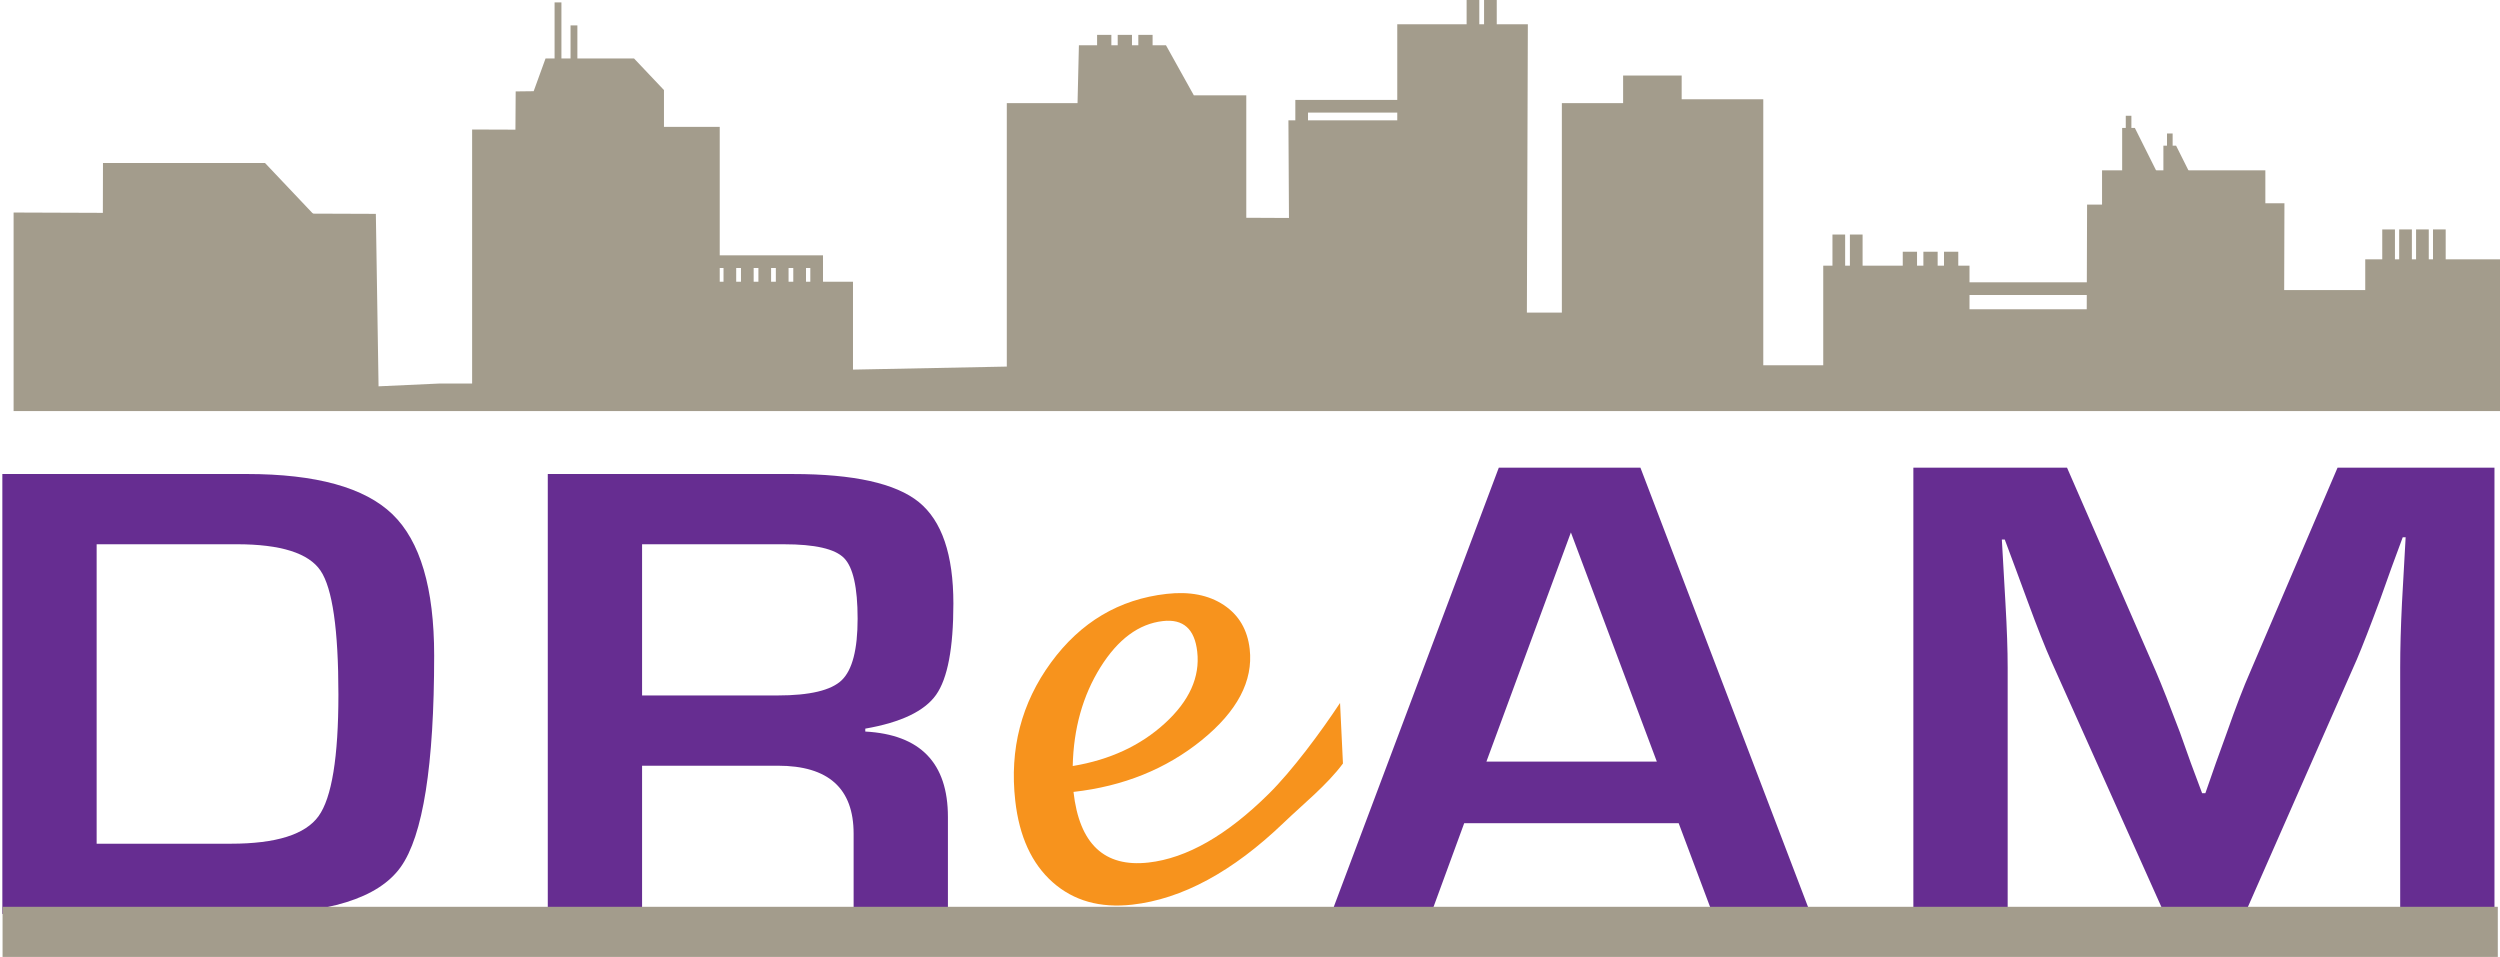
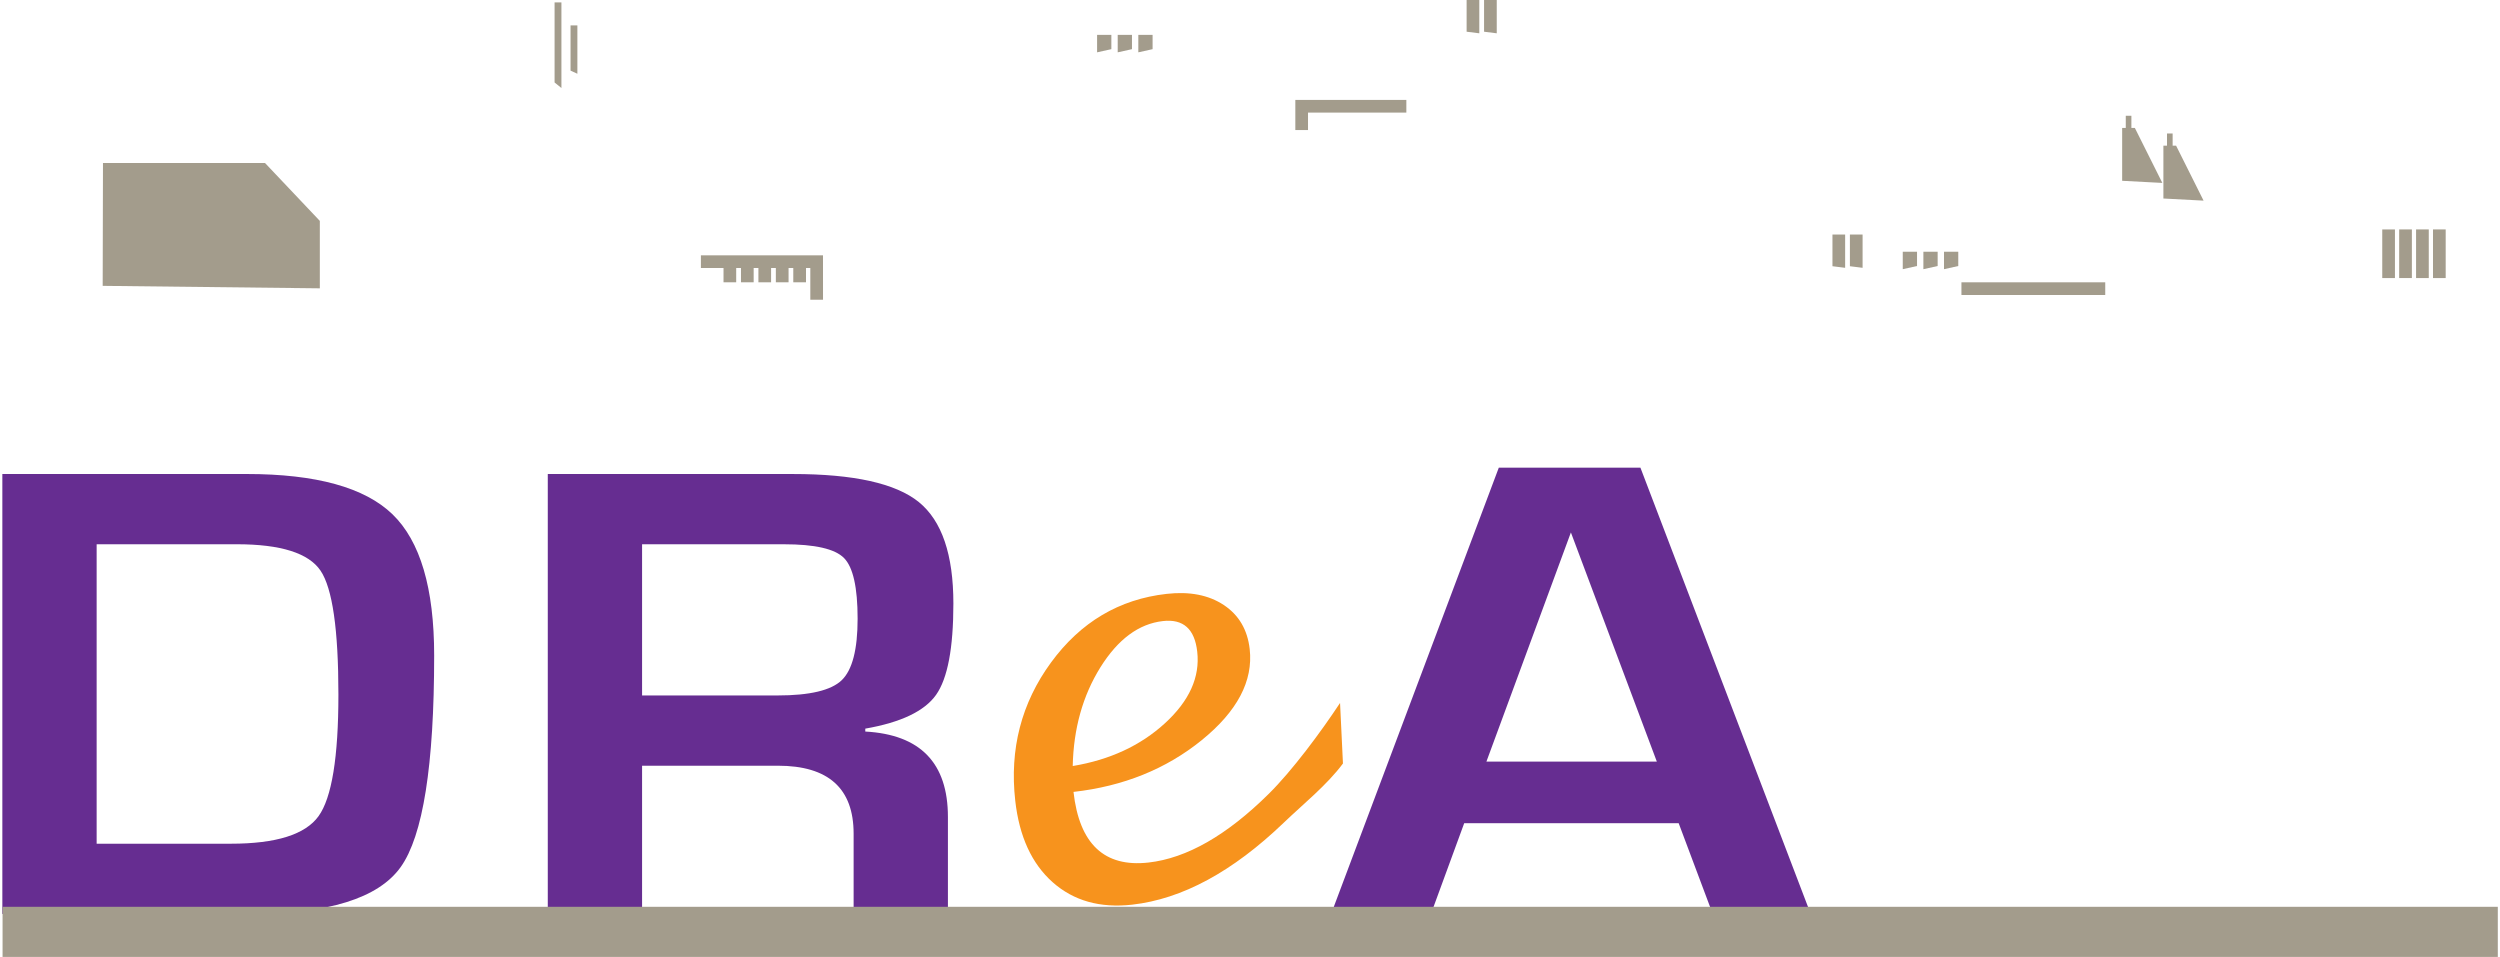
<svg xmlns="http://www.w3.org/2000/svg" version="1.1" width="246.3" height="94.275" id="svg34817">
  <defs id="defs34819">
    <clipPath id="clipPath34882">
-       <path d="m 0,91.56 197.04,0 0,-48.537 -197.04,0 0,48.537 z" id="path34884" />
-     </clipPath>
+       </clipPath>
  </defs>
  <g transform="translate(-245.972,138.454)" id="layer1">
    <g transform="matrix(1.25,0,0,-1.25,245.972,-44.179)" id="g34856">
      <g transform="translate(7.617,8.922)" id="g34858">
        <path d="m 0,0 10.589,0 c 3.559,0 5.859,0.725 6.902,2.172 1.042,1.449 1.564,4.644 1.564,9.59 0,5.115 -0.469,8.367 -1.406,9.756 -0.938,1.388 -3.138,2.084 -6.601,2.084 L 0,23.602 0,0 z m -7.432,-5.537 0,34.676 19.255,0 c 5.471,0 9.303,-1.059 11.493,-3.174 2.191,-2.119 3.286,-5.828 3.286,-11.129 0,-8.654 -0.88,-14.213 -2.64,-16.678 -1.76,-2.465 -5.73,-3.695 -11.909,-3.695 l -19.485,0" id="path34860" style="fill:#662d91;fill-opacity:1;fill-rule:nonzero;stroke:none" />
      </g>
      <g transform="translate(50.606,20.607)" id="g34862">
        <path d="m 0,0 10.676,0 c 2.544,0 4.232,0.402 5.064,1.207 0.832,0.805 1.248,2.418 1.248,4.84 0,2.473 -0.358,4.068 -1.076,4.789 -0.717,0.721 -2.291,1.08 -4.72,1.08 L 0,11.916 0,0 z m -7.432,-17.223 0,34.676 19.313,0 c 4.802,0 8.111,-0.736 9.929,-2.209 1.817,-1.474 2.726,-4.14 2.726,-8.002 0,-3.506 -0.454,-5.904 -1.363,-7.191 -0.909,-1.287 -2.769,-2.176 -5.581,-2.666 l 0,-0.229 c 4.342,-0.238 6.513,-2.482 6.513,-6.732 l 0,-7.647 -7.432,0 0,6.325 c 0,3.574 -1.989,5.361 -5.969,5.361 l -10.704,0 0,-11.686 -7.432,0" id="path34864" style="fill:#662d91;fill-opacity:1;fill-rule:nonzero;stroke:none" />
      </g>
      <g transform="translate(130.585,15.393)" id="g34866">
        <path d="M 0,0 -6.773,18.062 -13.432,0 0,0 z m 1.721,-4.853 -16.903,0 -2.439,-6.655 -7.863,0 13.029,34.676 11.162,0 13.23,-34.676 -7.72,0 -2.496,6.655" id="path34868" style="fill:#662d91;fill-opacity:1;fill-rule:nonzero;stroke:none" />
      </g>
      <g transform="translate(196.604,38.561)" id="g34870">
-         <path d="m 0,0 0,-34.676 -7.431,0 0,18.901 c 0,1.507 0.047,3.216 0.142,5.13 l 0.145,2.592 0.143,2.567 -0.229,0 -0.891,-2.414 -0.861,-2.412 c -0.803,-2.168 -1.426,-3.77 -1.865,-4.803 l -8.61,-19.561 -6.771,0 -8.695,19.408 c -0.479,1.069 -1.11,2.668 -1.895,4.803 l -0.889,2.412 -0.89,2.389 -0.229,0 0.143,-2.516 0.144,-2.541 c 0.114,-1.965 0.172,-3.648 0.172,-5.054 l 0,-18.901 -7.433,0 0,34.676 12.111,0 7.002,-16.055 c 0.479,-1.119 1.109,-2.718 1.895,-4.803 l 0.859,-2.412 0.891,-2.388 0.257,0 0.832,2.388 0.862,2.387 c 0.707,2.016 1.32,3.608 1.836,4.778 L -12.367,0 0,0" id="path34872" style="fill:#662d91;fill-opacity:1;fill-rule:nonzero;stroke:none" />
-       </g>
+         </g>
      <g transform="translate(84.548,15.045)" id="g34874">
        <path d="m 0,0 c 2.916,0.484 5.336,1.605 7.263,3.366 1.926,1.762 2.777,3.642 2.55,5.644 -0.2,1.791 -1.098,2.596 -2.7,2.416 C 5.205,11.211 3.56,9.991 2.174,7.768 0.791,5.544 0.065,2.953 0,0 z m 21.298,0.199 c -1.265,-1.706 -3.136,-3.198 -4.669,-4.67 -4.022,-3.858 -8.003,-6.013 -11.947,-6.457 -2.528,-0.283 -4.614,0.306 -6.264,1.769 -1.647,1.464 -2.631,3.604 -2.948,6.424 -0.458,4.069 0.483,7.698 2.815,10.888 2.333,3.19 5.375,4.994 9.119,5.415 1.811,0.204 3.311,-0.089 4.502,-0.878 1.19,-0.791 1.869,-1.949 2.043,-3.476 C 14.231,6.702 12.969,4.311 10.162,2.034 7.354,-0.239 3.99,-1.597 0.061,-2.04 c 0.46,-4.102 2.429,-5.957 5.91,-5.567 3.015,0.339 6.181,2.148 9.491,5.426 1.827,1.808 4.065,4.816 5.608,7.152 l 0.228,-4.772" id="path34876" style="fill:#f7931d;fill-opacity:1;fill-rule:nonzero;stroke:none" />
      </g>
      <g id="g34878">
        <g clip-path="url(#clipPath34882)" id="g34880">
          <g transform="translate(-8.574,-8.65)" id="g34886">
            <path d="m 0,0 209.501,0.001 -0.167,61.632 -3.073,0 0,2 -11.268,0 0,-2.426 -6.389,0 0.02,6.842 -1.504,0 0,2.594 -12.872,0 0,-2.698 -1.179,0 -0.027,-8.25 -9.24,-0.002 0,3.438 -11.528,0 0,-7.847 -4.726,0 0,20.963 -6.432,0 0,1.872 -4.615,0 0,-2.178 -4.828,0 0,-16.508 -2.756,0 0.076,22.727 -10.293,0 0,-7.573 -8.578,0 0.043,-7.696 -3.364,0.016 0,9.65 -4.134,0 -2.196,3.946 -6.862,0 -0.108,-4.562 -5.575,0 0,-20.763 -12.123,-0.239 0,6.925 -10.503,0 0,12.205 -4.395,0 0,2.902 -2.36,2.492 -6.973,0 -0.937,-2.581 -1.418,-0.017 -0.019,-3.014 -3.414,0.012 0,-20.021 -2.574,0 -4.8,-0.22 -0.213,13.593 -28.551,0.105 0,-20.335 -1.805,-0.875 0,8.615 -7.675,0 L 0,0" id="path34888" style="fill:#a39c8c;fill-opacity:1;fill-rule:nonzero;stroke:none" />
          </g>
        </g>
      </g>
      <path d="m 0.202,0 196.665,0 0,3.949 -196.665,0 0,-3.949 z" id="path34890" style="fill:#a39c8c;fill-opacity:1;fill-rule:nonzero;stroke:none" />
      <g transform="translate(8.093,52.89)" id="g34892">
        <path d="m 0,0 0.023,9.684 12.77,0 4.321,-4.564 0,-5.315" id="path34894" style="fill:#a39c8c;fill-opacity:1;fill-rule:nonzero;stroke:none" />
      </g>
      <g transform="translate(43.71,68.92)" id="g34896">
        <path d="m 0,0 0,6.313 0.539,0 0,-6.75" id="path34898" style="fill:#a39c8c;fill-opacity:1;fill-rule:nonzero;stroke:none" />
      </g>
      <g transform="translate(44.968,69.854)" id="g34900">
        <path d="m 0,0 0,3.565 0.539,0 0,-3.812" id="path34902" style="fill:#a39c8c;fill-opacity:1;fill-rule:nonzero;stroke:none" />
      </g>
      <g transform="translate(86.468,71.295)" id="g34904">
        <path d="m 0,0 0,1.375 1.125,0 0,-1.125" id="path34906" style="fill:#a39c8c;fill-opacity:1;fill-rule:nonzero;stroke:none" />
      </g>
      <g transform="translate(88.093,71.295)" id="g34908">
        <path d="m 0,0 0,1.375 1.125,0 0,-1.125" id="path34910" style="fill:#a39c8c;fill-opacity:1;fill-rule:nonzero;stroke:none" />
      </g>
      <g transform="translate(89.718,71.295)" id="g34912">
        <path d="m 0,0 0,1.375 1.125,0 0,-1.125" id="path34914" style="fill:#a39c8c;fill-opacity:1;fill-rule:nonzero;stroke:none" />
      </g>
      <g transform="translate(149.968,54.204)" id="g34916">
        <path d="m 0,0 0,1.375 1.125,0 0,-1.125" id="path34918" style="fill:#a39c8c;fill-opacity:1;fill-rule:nonzero;stroke:none" />
      </g>
      <g transform="translate(151.593,54.204)" id="g34920">
        <path d="m 0,0 0,1.375 1.125,0 0,-1.125" id="path34922" style="fill:#a39c8c;fill-opacity:1;fill-rule:nonzero;stroke:none" />
      </g>
      <g transform="translate(153.218,54.204)" id="g34924">
        <path d="m 0,0 0,1.375 1.125,0 0,-1.125" id="path34926" style="fill:#a39c8c;fill-opacity:1;fill-rule:nonzero;stroke:none" />
      </g>
      <g transform="translate(115.593,72.92)" id="g34928">
        <path d="m 0,0 0,2.5 1,0 0,-2.625" id="path34930" style="fill:#a39c8c;fill-opacity:1;fill-rule:nonzero;stroke:none" />
      </g>
      <g transform="translate(116.968,72.92)" id="g34932">
        <path d="m 0,0 0,2.5 1,0 0,-2.625" id="path34934" style="fill:#a39c8c;fill-opacity:1;fill-rule:nonzero;stroke:none" />
      </g>
      <g transform="translate(144.427,54.437)" id="g34936">
        <path d="m 0,0 0,2.5 1,0 0,-2.625" id="path34938" style="fill:#a39c8c;fill-opacity:1;fill-rule:nonzero;stroke:none" />
      </g>
      <g transform="translate(145.802,54.437)" id="g34940">
        <path d="m 0,0 0,2.5 1,0 0,-2.625" id="path34942" style="fill:#a39c8c;fill-opacity:1;fill-rule:nonzero;stroke:none" />
      </g>
      <g transform="translate(102.093,65.17)" id="g34944">
        <path d="m 0,0 0,2.375 8.75,0 0,-0.999 -7.751,0 L 0.999,0 0,0" id="path34946" style="fill:#a39c8c;fill-opacity:1;fill-rule:nonzero;stroke:none" />
      </g>
      <g transform="translate(63.866,51.796)" id="g34948">
        <path d="m 0,0 0,2.499 -8.624,0 0,1 9.623,0 L 1.001,0 0,0" id="path34950" style="fill:#a39c8c;fill-opacity:1;fill-rule:nonzero;stroke:none" />
      </g>
      <path d="m 57.025,53.171 0.999,0 0,1.375 -0.999,0 0,-1.375 z" id="path34952" style="fill:#a39c8c;fill-opacity:1;fill-rule:nonzero;stroke:none" />
      <path d="m 58.401,53.171 0.999,0 0,1.374 -0.999,0 0,-1.374 z" id="path34954" style="fill:#a39c8c;fill-opacity:1;fill-rule:nonzero;stroke:none" />
      <path d="m 59.775,53.17 0.999,0 0,1.376 -0.999,0 0,-1.376 z" id="path34956" style="fill:#a39c8c;fill-opacity:1;fill-rule:nonzero;stroke:none" />
      <path d="m 61.149,53.171 1.002,0 0,1.374 -1.002,0 0,-1.374 z" id="path34958" style="fill:#a39c8c;fill-opacity:1;fill-rule:nonzero;stroke:none" />
      <path d="m 62.524,53.171 1.002,0 0,1.374 -1.002,0 0,-1.374 z" id="path34960" style="fill:#a39c8c;fill-opacity:1;fill-rule:nonzero;stroke:none" />
      <path d="m 187.76,53.504 1,0 0,3.832 -1,0 0,-3.832 z" id="path34962" style="fill:#a39c8c;fill-opacity:1;fill-rule:nonzero;stroke:none" />
      <path d="m 189.093,53.505 1.001,0 0,3.833 -1.001,0 0,-3.833 z" id="path34964" style="fill:#a39c8c;fill-opacity:1;fill-rule:nonzero;stroke:none" />
      <path d="m 190.425,53.504 1.001,0 0,3.834 -1.001,0 0,-3.834 z" id="path34966" style="fill:#a39c8c;fill-opacity:1;fill-rule:nonzero;stroke:none" />
      <path d="m 191.759,53.504 1,0 0,3.834 -1,0 0,-3.834 z" id="path34968" style="fill:#a39c8c;fill-opacity:1;fill-rule:nonzero;stroke:none" />
      <path d="m 154.593,52.17 11.334,0 0,1 -11.334,0 0,-1 z" id="path34970" style="fill:#a39c8c;fill-opacity:1;fill-rule:nonzero;stroke:none" />
      <g transform="translate(167.26,61.17)" id="g34972">
        <path d="m 0,0 0,4.167 1,0 2.167,-4.334" id="path34974" style="fill:#a39c8c;fill-opacity:1;fill-rule:nonzero;stroke:none" />
      </g>
      <path d="m 167.545,62.587 0.443,0 0,3.709 -0.443,0 0,-3.709 z" id="path34976" style="fill:#a39c8c;fill-opacity:1;fill-rule:nonzero;stroke:none" />
      <g transform="translate(170.51,59.774)" id="g34978">
        <path d="m 0,0 0,4.166 1,0 2.167,-4.333" id="path34980" style="fill:#a39c8c;fill-opacity:1;fill-rule:nonzero;stroke:none" />
      </g>
      <path d="m 170.795,61.191 0.443,0 0,3.708 -0.443,0 0,-3.708 z" id="path34982" style="fill:#a39c8c;fill-opacity:1;fill-rule:nonzero;stroke:none" />
    </g>
  </g>
</svg>